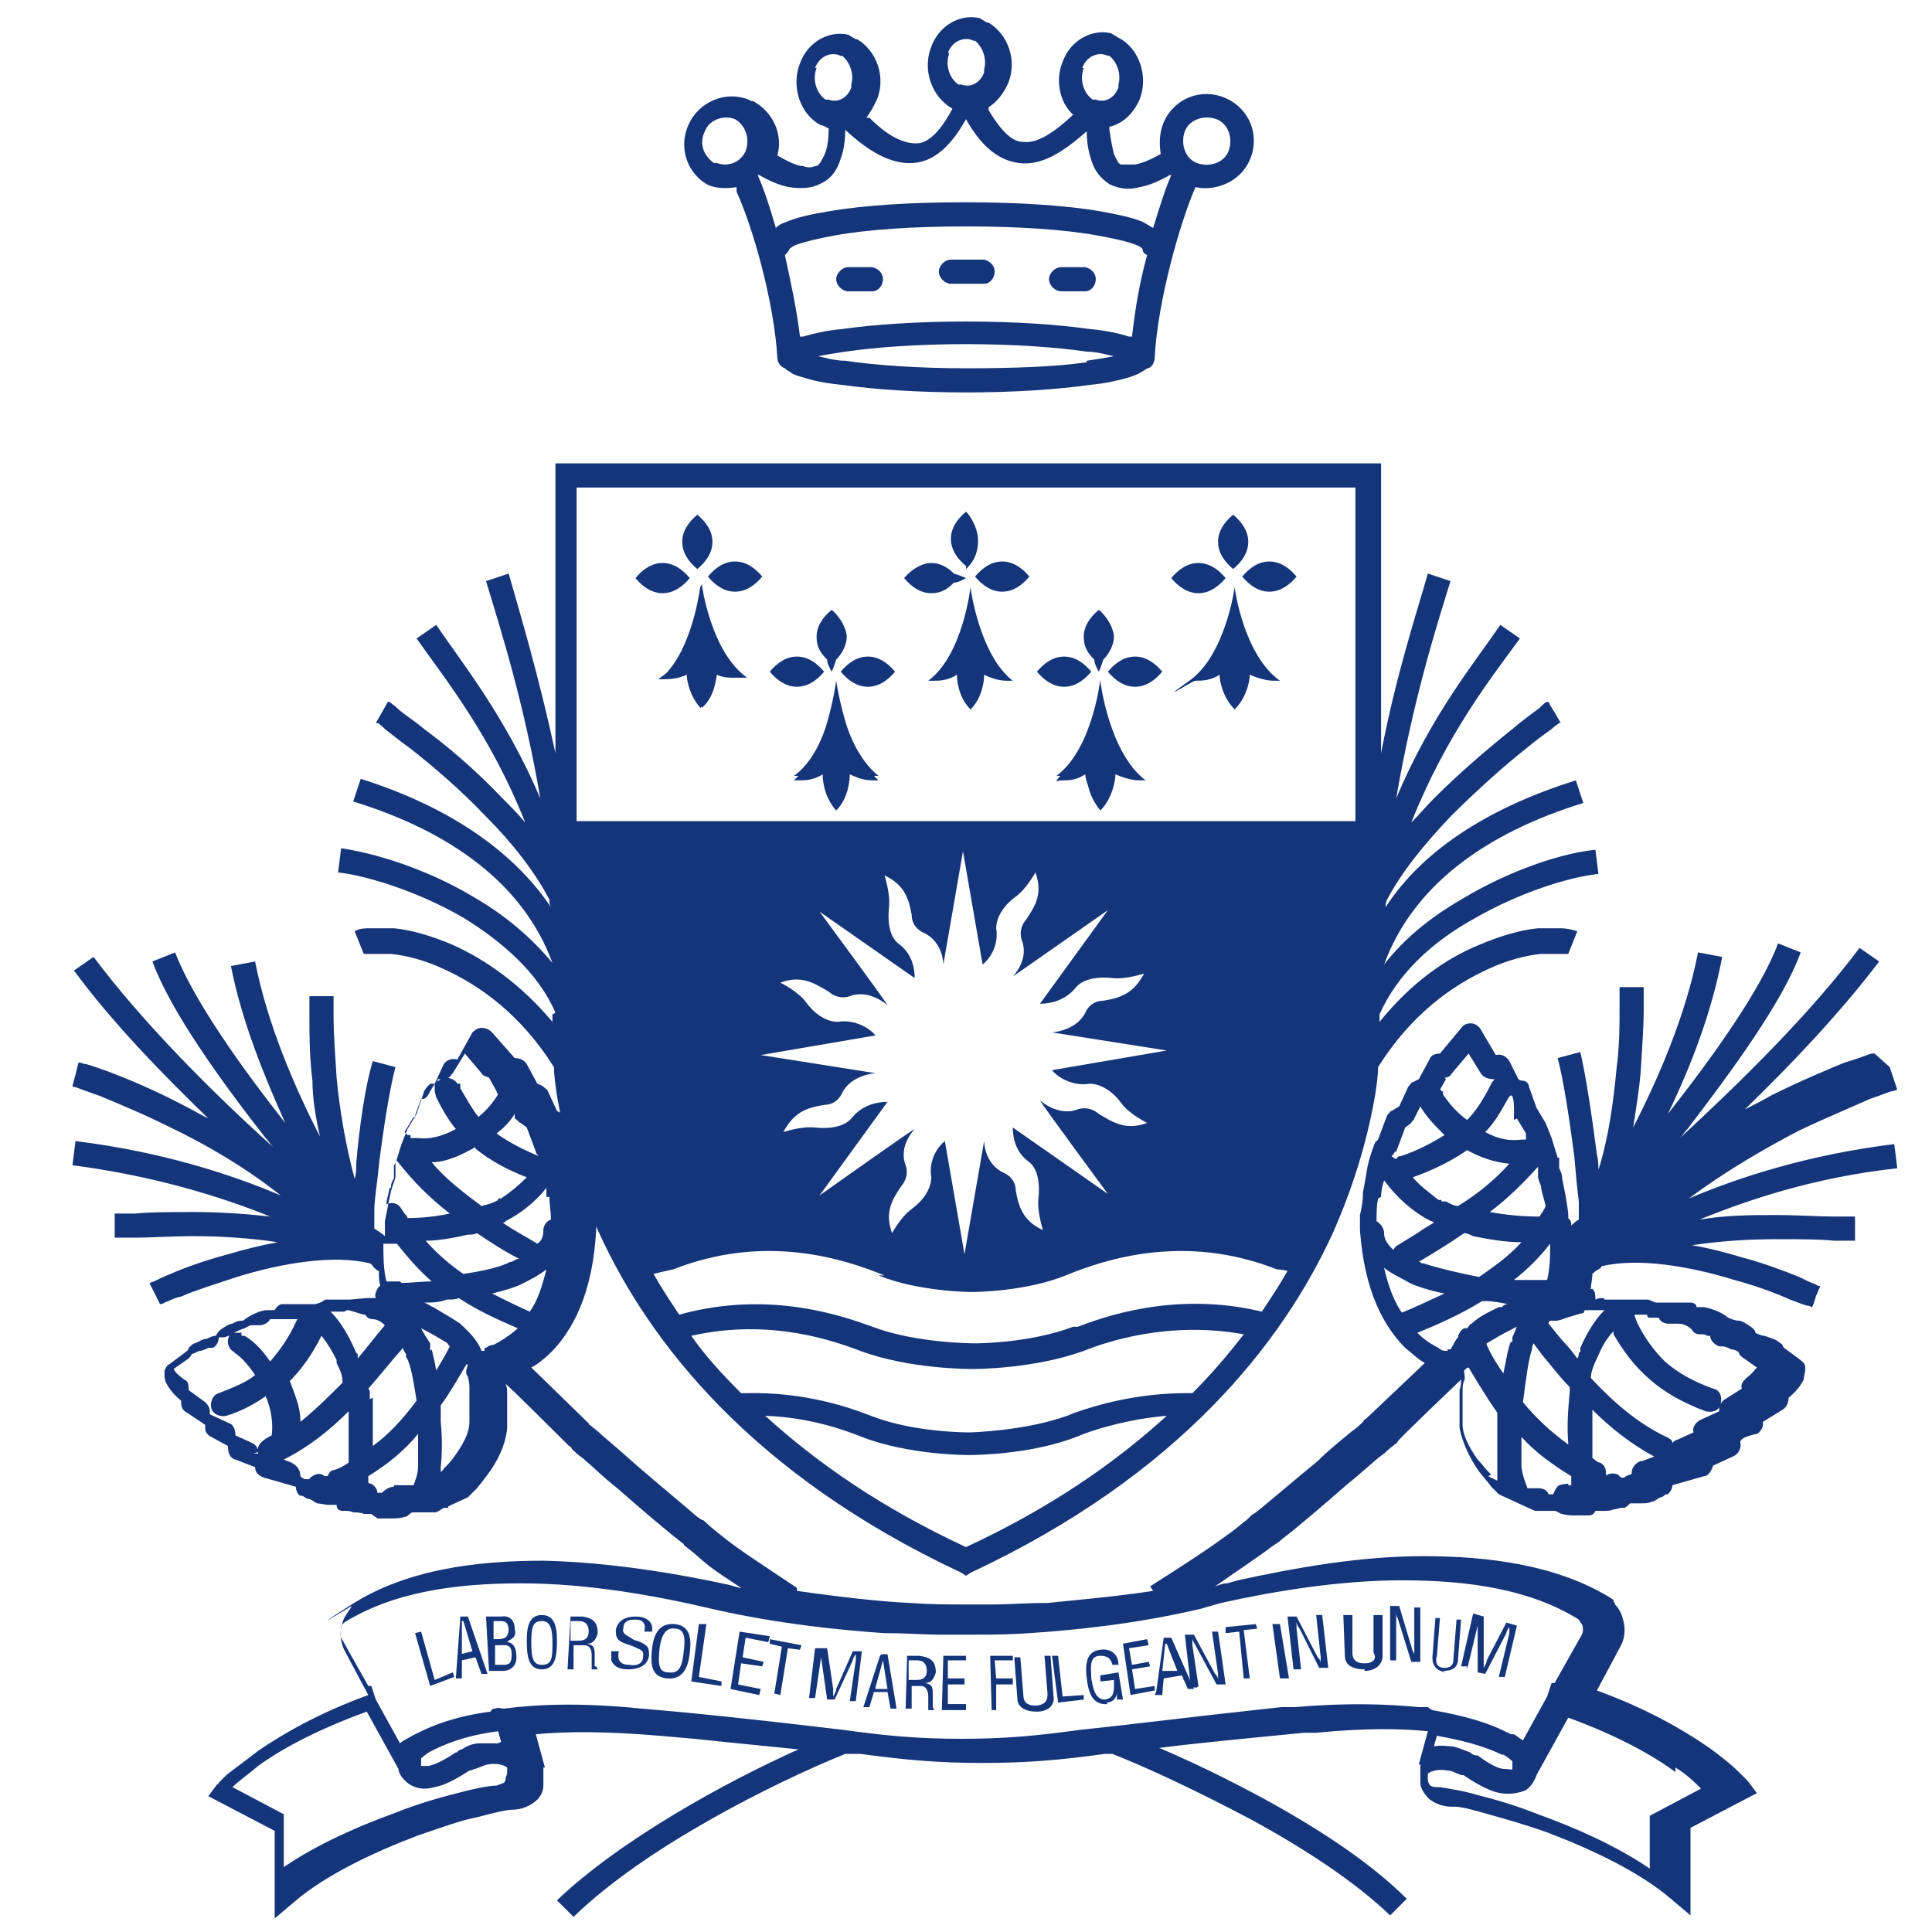
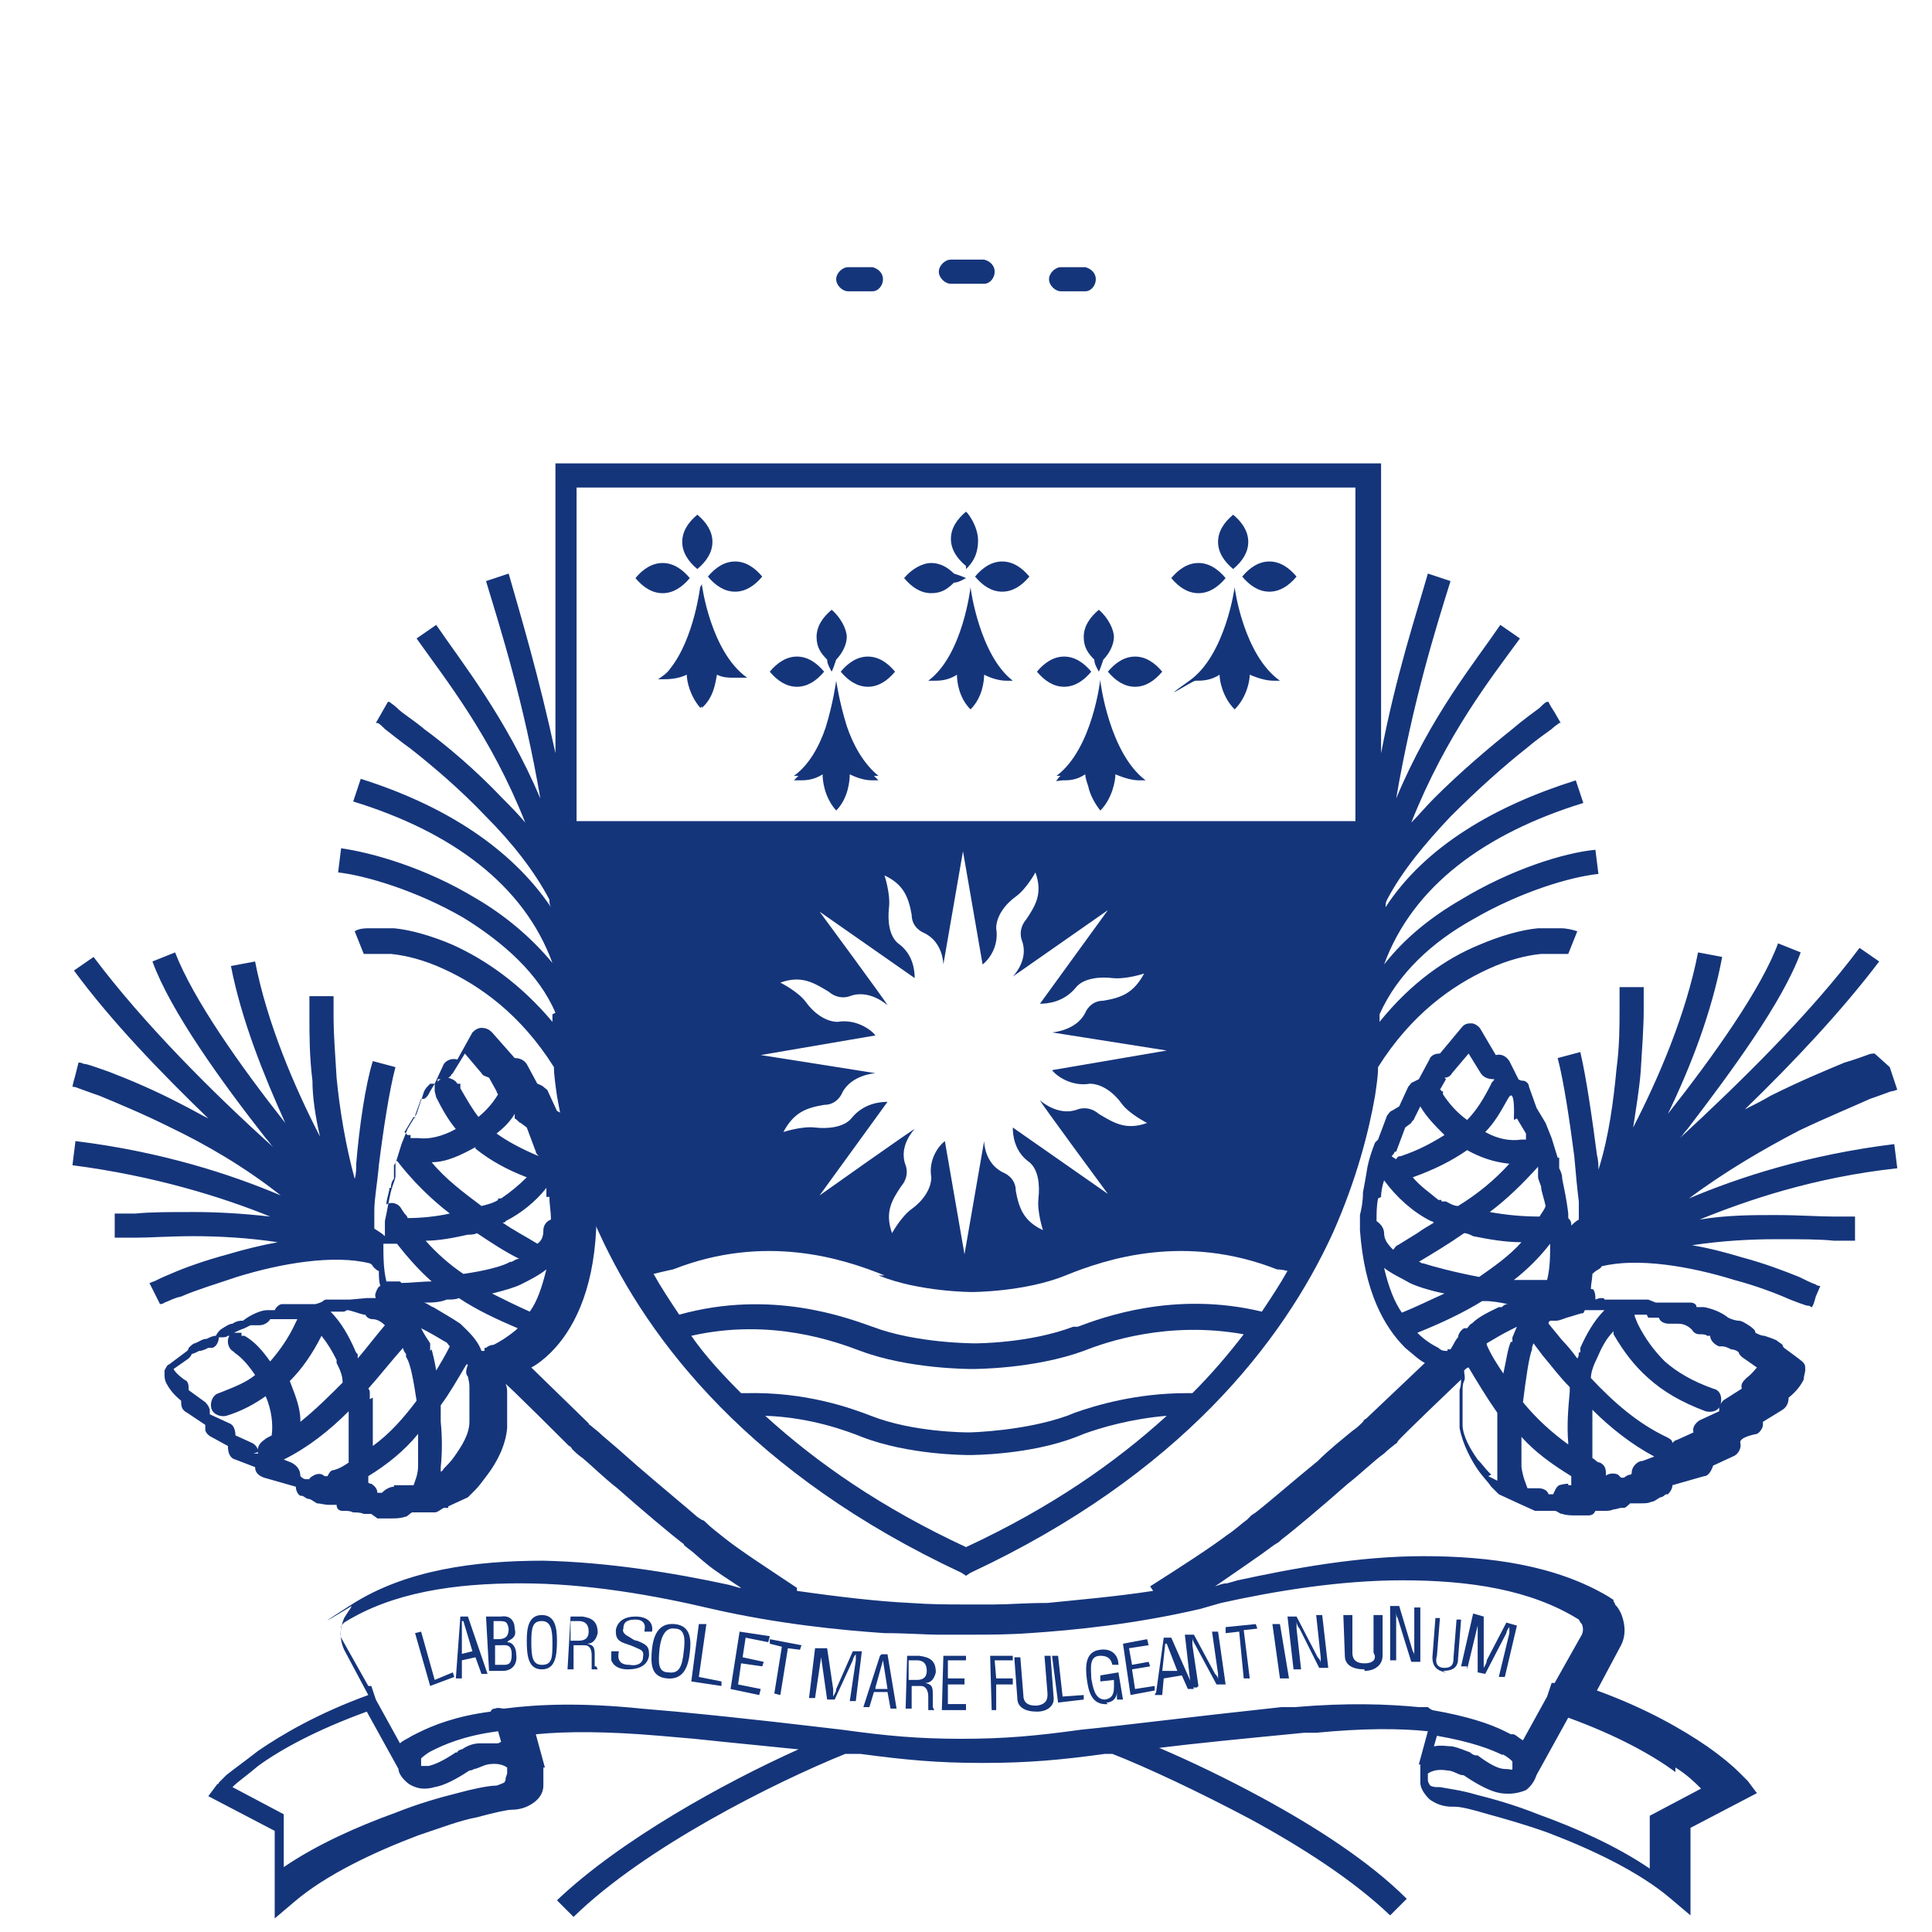
<svg xmlns="http://www.w3.org/2000/svg" version="1.1" width="128" height="128">
  <svg version="1.1" viewBox="0 0 128 128">
-     <path d="M46.8 12.2c.6.3 1.3.3 2 .2v.3c1.1 2.4 2.5 7.4 2.7 11 0 .3.2.6.5.7 0 0 .2.2.3.2.2.2.5.3.9.4.6.2 1.5.4 2.6.5 2.1.3 5 .5 8.2.5s6.1-.2 8.2-.5c1.1-.1 1.9-.3 2.6-.5.3-.1.6-.2.9-.4 0 0 .2-.1.3-.2.3 0 .5-.4.5-.7.2-3.8 1.7-9 2.7-11.3 1.4.3 3-.4 3.6-1.8.7-1.6 0-3.4-1.6-4.1-1.6-.7-3.4 0-4.1 1.6-.3.7-.3 1.4-.2 2.1-.7.4-1.2.6-1.7.7h-.9c-.2 0-.3-.3-.5-.7-.1-.4-.2-.9-.3-1.6v-.2c.9-.2 1.6-.9 2-1.8.6-1.5 0-3.4-1.4-4.1l-.5-.3c-1.3-.3-2.7.5-3.2 1.9-.5 1.2-.2 2.7.7 3.5-1.5 1.4-2.5 1.9-3.3 1.8-.7 0-1.4-.6-2.3-2.1v-.2c.5-.3 1-.9 1.3-1.6.6-1.5 0-3.2-1.3-4h-.1l-.5-.3c-1.3-.3-2.7.5-3.2 1.9-.6 1.5 0 3.3 1.4 4.1-.9 1.7-1.7 2.3-2.4 2.3s-1.7-.3-3.1-1.7h-.2c.3-.4.5-.8.7-1.2.6-1.5 0-3.2-1.3-4h-.1l-.5-.3c-1.3-.3-2.7.5-3.2 1.9-.6 1.5 0 3.4 1.4 4.1.2 0 .4.2.5.2 0 .8-.1 1.4-.3 1.8-.2.4-.3.6-.5.7-.2 0-.4.2-.9 0-.4 0-1-.3-1.7-.7.4-1.4-.3-2.9-1.6-3.6h-.1l-.2-.1c-1.5-.6-3.3.1-4 1.7-.7 1.6 0 3.4 1.6 4.1ZM72 24c-2 .3-4.9.4-8 .4s-6-.2-8-.5c-.7 0-1.3-.2-1.8-.3.5-.1 1.1-.2 1.8-.3 2-.3 4.9-.5 8-.5s6 .2 8 .5c.7 0 1.3.2 1.8.3-.5.1-1.1.2-1.8.3Zm2.8-1.7c-.6-.2-1.5-.4-2.6-.5-2.1-.3-5-.5-8.2-.5-3.2 0-6.1.2-8.2.5-1.1.1-1.9.3-2.6.5H53c-.2-1.7-.6-3.6-1-5.4.1-.1.3-.3.3-.4 0 0 .2-.2.5-.3.6-.2 1.4-.4 2.5-.6 2.2-.4 5.3-.6 8.7-.6s6.5.2 8.7.6c1.1.2 2 .4 2.5.6.3.1.4.2.5.3 0 .2.1.3.3.4-.5 1.8-.8 3.6-1 5.4h-.2Zm3.7-13.6c.3-.8 1.3-1.1 2.1-.8.8.3 1.1 1.3.8 2.1-.3.8-1.3 1.1-2.1.8-.8-.3-1.1-1.3-.8-2.1Zm-6.8-4.2c.3-.8 1.1-1.1 1.7-.8h.1c.5.4.8 1.2.6 1.9v.2c-.3.8-1 1-1.5.8h-.2c-.6-.4-.9-1.3-.6-2.1Zm-8.9-1c.3-.8 1.1-1.1 1.7-.8h.1c.5.4.8 1.2.6 1.9v.2c-.3.8-1 1-1.5.8h-.2c-.6-.4-.9-1.3-.6-2.1Zm-8.8 1c.3-.8 1.1-1.1 1.7-.8h.1c.5.4.8 1.2.6 1.9v.2c-.3.8-1 1-1.5.8h-.2c-.6-.4-.9-1.3-.6-2.1Zm.5 7.6c.6-.3 1-.9 1.2-1.6.2-.5.3-1.2.3-1.9 1.5 1.4 3 2.3 4.5 2.2 1.5-.1 2.6-1.3 3.5-2.9.9 1.6 2 2.7 3.5 2.9 1.5.2 2.9-.7 4.5-2.1 0 .7.1 1.3.3 1.9.2.7.6 1.2 1.2 1.6.6.3 1.3.4 2 .2.6-.1 1.3-.4 2-.8h.1c-.4.9-.8 2.2-1.2 3.5-.2-.1-.5-.3-.7-.4-.7-.3-1.7-.5-2.8-.7-2.3-.4-5.5-.6-9-.6s-6.7.2-9 .6c-1.2.2-2.1.4-2.8.7-.3.1-.5.2-.7.4-.4-1.4-.8-2.6-1.2-3.5h.1c.7.4 1.4.7 2 .8.7.1 1.4.1 2-.2Zm-7.8-3.4c.3-.8 1.3-1.1 2-.8.7.4 1 1.3.7 2.1-.3.7-1.1 1.1-1.9.8h-.2c-.7-.5-1-1.3-.6-2.1Z" fill="#15357b" />
    <path d="M71.9 17.7h-1.6c-.4 0-.8.4-.8.8s.4.8.8.8h1.6c.4 0 .7-.4.7-.8s-.3-.7-.7-.8ZM65.1 17.2H63c-.4 0-.8.4-.8.8s.4.8.8.8h2.2c.4 0 .7-.4.7-.8s-.3-.7-.7-.8ZM57.8 17.7h-1.6c-.4 0-.8.4-.8.8s.4.8.8.8h1.6c.4 0 .7-.4.7-.8s-.3-.7-.7-.8ZM46.4 38.9v.5-.6s-.4 3.5-2 5.5c-.2.3-.5.5-.8.7h.4c.2 0 .9 0 1.5-.3 0 .4.2 1.4.9 2.2l.1-.1v.1c.8-.7.9-1.7 1-2.2.4.2.8.2 1.1.2h.9c-2.4-1.7-3-6.1-3-6.2ZM42.1 38.3c.5.6 1.1 1 1.8 1s1.3-.4 1.8-1c-.5-.6-1.1-1-1.8-1s-1.3.4-1.8 1ZM46.9 38.2c.5.6 1.1 1 1.8 1s1.3-.4 1.8-1c-.5-.6-1.1-1-1.8-1s-1.3.4-1.8 1ZM46.2 37.7c.6-.5 1-1.1 1-1.8s-.4-1.3-1-1.8c-.6.5-1 1.1-1 1.8s.4 1.3 1 1.8ZM67.1 45.1c-2.2-1.7-2.8-6.1-2.8-6.2 0 0-.5 4.5-2.8 6.2h.4c.3 0 .9 0 1.5-.4 0 .4.1 1.5.9 2.3.8-.8.9-1.9.9-2.3.6.3 1.1.4 1.5.4h.4ZM59.9 38.3c.5.6 1.1 1 1.8 1s1.1-.3 1.5-.7c.3 0 .6-.2.8-.3-.2-.1-.5-.2-.8-.3-.4-.4-.9-.7-1.5-.7s-1.3.4-1.8 1ZM64.6 38.2c.5.6 1.1 1 1.8 1s1.3-.4 1.8-1c-.5-.6-1.1-1-1.8-1s-1.3.4-1.8 1ZM64 37.7l.1-.1c.5-.5.7-1.1.7-1.8 0-.6-.3-1.3-.7-1.8l-.1-.1c-.6.5-1 1.1-1 1.8s.4 1.3 1 1.8ZM84.8 45.1c-2.4-1.7-3-6.1-3-6.2 0 0-.6 4.5-3 6.2s.2 0 .4 0c.4 0 1 0 1.6-.4 0 .4.2 1.5 1 2.3.8-.8 1-1.9 1-2.3.7.3 1.2.4 1.6.4h.4ZM77.6 38.3c.5.6 1.1 1 1.8 1s1.3-.4 1.8-1c-.5-.6-1.1-1-1.8-1s-1.3.4-1.8 1ZM82.3 38.2c.5.6 1.1 1 1.8 1s1.3-.4 1.8-1c-.5-.6-1.1-1-1.8-1s-1.3.4-1.8 1ZM81.7 37.7c.6-.5 1-1.1 1-1.8s-.4-1.3-1-1.8c-.6.5-1 1.1-1 1.8s.4 1.3 1 1.8ZM56.1 48.1c-.5-1.6-.7-3-.7-3s-.2 1.5-.7 3.1c-.4 1.2-1.1 2.5-2.1 3.2h.3l-.3.3h.4c.3 0 .9 0 1.5-.4 0 .4.1 1.5.9 2.4.8-.8.9-2 .9-2.4.6.3 1.1.4 1.5.4h.4l-.3-.3h.3c-1-.8-1.7-2.1-2.1-3.3ZM51 44.5c.5.6 1.1 1 1.8 1s1.3-.4 1.8-1c-.5-.6-1.1-1-1.8-1s-1.3.4-1.8 1ZM55.7 44.5c.5.6 1.1 1 1.8 1s1.3-.4 1.8-1c-.5-.6-1.1-1-1.8-1s-1.3.4-1.8 1ZM54.8 43.7c0 .3.2.6.3.8.1-.2.2-.5.3-.8.4-.4.7-1 .7-1.5s-.4-1.3-1-1.8c-.6.5-1 1.1-1 1.8s.3 1.1.7 1.5ZM72.9 45.1v.5-.6s-.5 4.6-2.9 6.4h.3c-.1 0-.2.2-.3.3s.2 0 .4 0c.4 0 .9 0 1.5-.4 0 .2.1.5.2.8.1.5.4 1.1.8 1.6.8-.8 1-2 1-2.4.7.3 1.2.4 1.6.4h.4c-2.4-1.8-3-6.5-3-6.6ZM68.7 44.5c.5.6 1.1 1 1.8 1s1.3-.4 1.8-1c-.5-.6-1.1-1-1.8-1s-1.3.4-1.8 1ZM73.4 44.5c.5.6 1.1 1 1.8 1s1.3-.4 1.8-1c-.5-.6-1.1-1-1.8-1s-1.3.4-1.8 1ZM72.5 43.7c0 .3.2.6.3.8.1-.2.2-.5.3-.8.4-.4.7-1 .7-1.5s-.4-1.3-1-1.8c-.6.5-1 1.1-1 1.8s.3 1.1.7 1.5ZM60.7 64.9ZM124.2 69.8h-.1s-.2 0-.4.1c-.3.1-.8.3-1.5.5-1.2.5-2.9 1.2-4.9 2.2-.5.3-1.1.6-1.7.9 3.2-3.1 6.4-6.5 8.9-9.8l-1.3-.9c-3.3 4.4-7.9 8.9-11.9 12.6.2-.2.3-.4.5-.6 2.9-3.8 6.3-8.4 7.5-11.7l-1.5-.6c-1.1 3-4.3 7.5-7.3 11.3 1.5-3.1 2.9-6.7 3.6-10.4l-1.6-.3c-.8 4.1-2.6 8.3-4.3 11.6.2-1.3.4-2.5.5-3.7.1-1.6.2-3 .2-4.1v-1.5h-1.6v1.5c0 1 0 2.4-.2 3.9-.2 2.1-.5 4.5-1.2 6.7 0-.3 0-.6-.1-1-.3-2.3-.7-5.1-1.1-6.8l-1.5.4c.4 1.5.8 4.2 1.1 6.5.1 1.2.2 2.2.3 3v1.2c-.2.1-.4.3-.5.4 0-.2 0-.3-.2-.5v-.3c-.1-.9-.3-1.8-.4-2.3 0-.3-.1-.5-.2-.7v-.7h-.1l-.4-1.3-.4-1-.6-1-.5-1.4c0-.2-.2-.4-.4-.4s-.3-.1-.3-.1l-.6-1.2c-.2-.3-.5-.5-.9-.4l-1-1.7c-.1-.2-.4-.4-.6-.4-.2 0-.4 0-.6.2l-1.5 1.8c-.3 0-.6.1-.7.4l-.7 1.3-.4.2c-.1 0-.2.2-.3.3l-.6 1.3-.5.3c-.1 0-.2.2-.3.3l-.6 1.6-.2.2c-.2.5-.4 1.1-.5 1.6-.1.6-.2 1.2-.3 1.7 0 .6-.1 1.1-.2 1.5v1c.3 4.1 1.6 6.4 3 7.8.5.4.9.8 1.3 1L90.5 94s-.1 0-.2.2c-.2.2-.4.4-.7.6-.6.5-1.5 1.2-2.3 2-1.6 1.3-3.2 2.7-4.1 3.4l-.3.2-.3.3c-.3.2-.7.6-1.3 1-1.2.9-2.9 2-5.1 3.4l.2.3c-2.6.4-5.1.6-7 .8-1.5 0-2.6.1-3.5.1h-2.2c-.8 0-2 0-3.4-.1-2.1-.1-4.7-.4-7.5-.8v-.2c-2.1-1.4-3.8-2.5-4.8-3.3-.5-.4-.9-.7-1.2-1-.1-.1-.2-.2-.3-.2l-.3-.2c-.8-.7-2.5-2.1-4-3.4-.9-.8-1.7-1.5-2.3-2-.3-.3-.6-.5-.7-.6s-.2-.1-.2-.2l-3.8-3.7c.4-.2.9-.6 1.3-1 1.4-1.4 2.8-3.9 3-8.2v-.6c0-.4 0-.9-.2-1.5 0-.6-.2-1.2-.3-1.7-.1-.5-.3-1.1-.5-1.5 0 0-.1-.2-.2-.2l-.6-1.6c0-.1-.2-.3-.3-.4s-.5-.3-.5-.3l-.6-1.3c0-.1-.2-.2-.3-.3s-.4-.2-.4-.2l-.7-1.3c-.2-.3-.5-.4-.8-.4l-1.5-1.7c-.2-.2-.4-.3-.7-.3-.2 0-.4.1-.6.3l-1 1.8c-.3-.1-.7 0-.9.3l-.6 1.3h-.3c-.2.2-.3.3-.4.5l-.5 1.5-.6 1-.4 1-.4 1.3v.8c0 .2-.1.4-.2.7-.2.6-.3 1.4-.5 2.3v1c-.2-.2-.4-.3-.7-.5v-1.2c0-.8.2-1.8.3-3 .3-2.4.7-5 1.1-6.5l-1.5-.4c-.5 1.6-.9 4.4-1.1 6.8 0 .3 0 .7-.1 1-.6-2.2-1-4.6-1.2-6.7-.1-1.6-.2-3-.2-3.9V66h-1.6v1.5c0 1 0 2.5.2 4.1 0 1.1.2 2.4.5 3.7-1.7-3.3-3.5-7.5-4.3-11.6l-1.6.3c.7 3.6 2.2 7.3 3.6 10.4-3-3.8-6.1-8.2-7.3-11.3l-1.5.6c1.2 3.3 4.6 8 7.5 11.7.2.2.3.4.5.6-4-3.6-8.6-8.2-11.9-12.6l-1.3.9c2.5 3.4 5.8 6.8 8.9 9.8-.6-.3-1.1-.6-1.7-.9-1.9-1-3.6-1.7-4.9-2.2-.6-.2-1.1-.4-1.5-.5-.2 0-.3-.1-.4-.1h-.1l-.2.8c-.2.7-.2.8-.2.8s.2 0 .4.1c.3.1.8.3 1.4.5 1.2.5 2.9 1.2 4.7 2.1 2.3 1.1 4.9 2.6 7.3 4.5-3.3-1.4-7.9-2.9-13.6-3.6l-.2 1.6c5.4.7 9.9 2.1 13.1 3.4-1.8-.2-3.5-.3-5-.3-1.6 0-3 0-3.9.1H7.6V82H9c.9 0 2.3-.1 3.8-.1 1.7 0 3.6.1 5.6.4-1.1.2-2.3.5-3.3.8-1.5.4-2.9.9-3.8 1.3-.5.2-.9.4-1.1.5-.1 0-.2.1-.3.1l.7 1.4s.2 0 .3-.1c.3-.1.6-.3 1.1-.4.9-.4 2.2-.8 3.7-1.3 2.9-.9 6.4-1.5 8.8-.9 0 0 .2.1.2.2.2.2.3.3.4.3 0 .3 0 .7.1 1 0 0-.1 0-.2.2s-.2.4-.1.6H24.3l-1.1.1h-1.6s-.1 0-.2.1-.5.2-.5.2h-2.2c-.2 0-.4.2-.5.4h-.5c-.4 0-1.1.3-1.6.7-.2 0-.4 0-.7.2-.2 0-.5.2-.8.4-.1.1-.2.2-.3.4-.2 0-.4.1-.6.2-.3 0-.5.2-.8.3-.1 0-.3.2-.4.3 0 0 0 .1-.1.2l-1.2.9c-.1 0-.2.2-.3.4h.2-.2v.2c0 .2 0 .4.1.6.2.4.5.8 1 1.2 0 .3 0 .6.4.8l1.2.8V94.7c0 .2.2.4.4.5l1.1.6c0 .4.1.8.5.9l1.3.5c0 .4.3.6.6.7l2.1.6c0 .2.1.5.3.6h.1c.1 0 .3.2.4.2.2 0 .4.2.6.3.2 0 .5.1.8.1h.5c0 .3.2.4.4.4l.3-.7-.3.7h.2c.1 0 .3 0 .5.1.2 0 .5 0 .7.1h.5c.1.1.3.2.4.3v-.2.2H25.9c.3 0 .6 0 .9-.1.2 0 .3-.2.5-.3h1.5c.2 0 .4-.2.6-.3h.3v-.1l1.3-.6.2-.2-.6-.6.6.6.3-.3c.2-.2.5-.6.8-1 .6-.8 1.2-1.9 1.3-3.1v-2.3c0-.2 0-.4-.1-.6s4.2 4.1 4.2 4.1.1 0 .2.2c.2.2.4.4.7.6.6.5 1.4 1.3 2.3 2 1.7 1.5 3.6 3.1 4.4 3.7 0 .1.2.2.3.3.3.2.7.6 1.2 1 .6.5 1.4 1 2.3 1.6H49l-.7-.2c-3.7-.8-8-1.5-12.3-1.6-4.5 0-9.1.6-12.7 2.9s0 .1 0 .1l.4.4-.4-.4-.1.2c-.1.1-.2.3-.4.6-.2.5-.4 1.2 0 2.1l1.6 3c-3.3 1.2-5.7 2.6-7.3 3.7-.9.7-1.6 1.2-2.1 1.6l-.5.5s0 .1-.1.1 0 0 .6.5l-.6-.5-.6.8 4.4 2.3v5.8l1.3-1.1c2.1-1.8 5.3-3.3 8.2-4.4 1.5-.5 2.8-1 3.9-1.2 1.1-.3 2-.5 2.3-.5.6 0 1.1-.2 1.5-.5.4-.3.6-.7.6-1.1v-1.2h.1l-.6-2.2c2-.2 4.7-.2 8.2.1l2.3.2c2.8.3 5 .5 6.9.7-4.9 2.2-11.8 6-16 10L38 127c4.7-4.6 13.3-8.9 18-10.8h1c3 .4 5.1.6 8.1.6s5.2-.2 8.1-.6h.5c2.3.9 5.7 2.5 9.1 4.3 3.5 1.9 6.9 4.1 9.3 6.4l1.1-1.1c-2.5-2.5-6.1-4.8-9.6-6.7-2.4-1.3-4.7-2.4-6.8-3.3 2.4-.3 5.5-.6 9.6-1h.8c3.1-.3 5.5-.3 7.4-.1l-.6 2.2h.1v1.2c0 .4.3.8.6 1.1.4.3.9.5 1.5.5h.2c.4 0 1.2.2 2.2.5 1.1.3 2.5.7 3.9 1.2 2.9 1.1 6.1 2.6 8.2 4.4l1.3 1.1v-5.8l4.4-2.3-.6-.8-.6.5.6-.5-.1-.1-.5-.5c-.4-.4-1.1-1-2.1-1.7-1.6-1.1-4-2.5-7.3-3.7l1.6-3c.4-.8.2-1.6 0-2.1-.1-.2-.2-.4-.4-.6 0 0 0-.1-.1-.2s0 0-.6.6l.6-.6v-.1l-.3-.2c-3.5-2.1-7.9-2.7-12.3-2.7-4.3 0-8.6.8-12.3 1.6l-.7.2c-.3 0-.5.1-.8.2 1-.7 1.9-1.3 2.6-1.8.6-.4 1.1-.8 1.4-1 .2-.1.3-.2.4-.3.8-.6 2.7-2.2 4.4-3.7.9-.7 1.7-1.5 2.4-2 .3-.3.6-.5.7-.6 0 0 .2-.1.2-.2s4.2-4.1 4.2-4.1c0 .2 0 .4-.1.7v2.5c.2 1.1.8 2.2 1.3 2.9.3.4.6.7.8 1l.3.3.6-.6-.6.6.2.2 1.3.6 1.1.5h1.3c.2 0 .3.2.5.2.3.1.6.1.9.1H105.3l-.1-.4v.4c.3 0 .4-.1.5-.3h.5c.3 0 .5 0 .7-.1.2 0 .4-.1.5-.1h.2c.1 0 .3-.2.4-.3h.7c.3 0 .5 0 .7-.1.2 0 .4-.2.6-.3.2 0 .3-.2.4-.2h.1c.2-.2.3-.4.3-.6l2.1-.6c.3 0 .5-.4.6-.7l1.3-.6c.3-.1.6-.5.5-.9s1.1-.6 1.1-.6c.2-.1.4-.4.4-.6v-.2l1.3-.8c.3-.2.4-.5.4-.8.5-.4.8-.8 1-1.2 0-.2.1-.5.1-.6v-.2h-.2.2c0-.2-.1-.3-.2-.4s-1.2-.9-1.2-.9-.1-.1-.1-.2c-.1-.1-.3-.2-.4-.3-.2-.1-.5-.2-.8-.3-.2 0-.4-.1-.6-.2 0-.2-.2-.3-.3-.4-.3-.2-.6-.4-.8-.4-.2 0-.5-.1-.7-.2-.5-.4-1.1-.6-1.6-.7h-.5c0-.2-.2-.3-.4-.3h-2.3l-.5-.2H106.3c0-.1-.1-.1-.2-.1 0 0-.2 0-.4.1 0-.2 0-.4-.1-.6 0 0 0-.1-.2-.1 0-.3.1-.7.1-1 0 0 .2-.2.4-.3 0 0 .2-.1.2-.2 2.4-.6 5.9 0 8.8.9 1.5.4 2.8.9 3.7 1.3.5.2.8.3 1.1.4.1 0 .2 0 .3.1s.3-.7.3-.7l.3-.7s-.2 0-.3-.1c-.3-.1-.7-.3-1.1-.5-1-.4-2.3-.9-3.8-1.3-1-.3-2.1-.6-3.3-.8 2-.3 3.9-.4 5.6-.4 1.6 0 2.9 0 3.8.1H122.9v-1.6H121.5c-1 0-2.3-.1-3.9-.1-1.5 0-3.2 0-5 .3 3.2-1.3 7.6-2.8 13.1-3.4l-.2-1.6c-5.7.7-10.3 2.2-13.6 3.6 2.4-1.8 5-3.3 7.3-4.5 1.9-.9 3.6-1.6 4.7-2.1.6-.2 1.1-.4 1.4-.5.2 0 .3-.1.4-.1l-.5-1.5ZM19.9 94.1c0-.9-.4-1.8-.7-2.6.8-.8 1.5-1.8 2.1-3 .4.5.7 1 1 1.6v.2c.2.4.4.8.4 1.3-.9.9-1.8 1.8-2.8 2.6Zm4.6-1.4v-.4c0-.1 0-.2-.1-.3.8-.9 1.5-1.8 2.3-2.7 0 .1.1.3.2.4v.2c.3.4.5 1.6.7 2.9-.9 1.2-1.8 2.2-2.9 3v-3.2Zm1.4-14c0-.3.1-.5.2-.6v-.9l.2-.3c1 1.3 2.2 2.5 3.5 3.5-.9.2-1.9.3-2.8.3 0-.1-.1-.2-.2-.3l-.2-.3c-.2-.4-.7-.5-1-.3 0-.4.2-.8.2-1.1Zm5.6-2.6c1 .8 2.1 1.4 3.4 1.9-.5.5-1.1 1-1.7 1.4H33v.1c-.3.2-.7.3-1.1.4-1.2-.9-2.4-1.8-3.3-2.9 1 0 2-.5 2.9-1Zm4.9 3.2c0 .5.1 1 .1 1.4v.1c-.3.1-.5.4-.5.7 0 .4-.1.7-.4.9-.8-.5-1.6-.9-2.3-1.4 0 0 .2 0 .2-.1 1-.5 2-1.3 2.7-2.2v.6Zm-.5-2.5Zm-7.4 12.7V89c-.2-.3-.4-.6-.6-1 .6.3 1.1.6 1.6.9.1 0 .2.2.3.3-.3.6-.6 1.1-.9 1.6-.1-.6-.2-1-.3-1.4Zm-2-4.6h-.9c-.2-.8-.2-1.7-.2-2.5h.9c.7.9 1.5 1.8 2.3 2.5-.7 0-1.4.1-2 .1Zm1.7-2.7c.9 0 1.9-.2 2.8-.4.2 0 .4 0 .6-.1.9.6 1.8 1.2 2.8 1.7-.2 0-.3.1-.5.2h-.1c-.5.3-1.7.6-3.1.8-.9-.6-1.8-1.4-2.5-2.2Zm6.3 2.9c.6-.3 1.2-.6 1.7-1-.3 1.2-.6 2.1-1.1 2.8-.9-.4-1.7-.8-2.5-1.2.8-.2 1.5-.4 1.9-.6Zm.4-10.4.6 1.6c0 .1.1.2.2.3-1.2-.5-2.1-1-2.8-1.5.5-.4.9-.8 1.2-1.3v.3c.2.1.3.3.4.3l.4.3ZM30 71.1l.8-1.3 1.1 1.3c.1.2.3.2.5.3l.5.9s0 .1.1.2c-.3.5-.7 1-1.3 1.5-.4-.5-.8-1.2-1.2-1.9v-.3h-.2c-.1-.2-.3-.3-.6-.4 0 0 .2-.1.2-.2Zm-.8.4s-.2.1-.2.2v-.2h.2Zm-1.7 2.6v-.2l.4-1.1h.2c.2-.1.3-.3.4-.5l.3-.5v.5l.1.4c.4.8.8 1.5 1.3 2.1-.9.5-1.8.7-2.5.6h-.5v-.2H27l-.2-.2.6-1ZM23 86.8c.2 0 .7.2 1.1.3h.1c.1.2.3.3.5.3.3 0 .6.2.8.4-.6.7-1.2 1.5-1.8 2.2v-.3c-.1 0-.2-.3-.2-.3-.4-.9-.9-1.8-1.6-2.5h.9Zm-6.4 1h.6c.3 0 .6-.2.7-.4H19.7l-.1.2c-.5 1.1-1.1 1.9-1.7 2.6-.5-.7-1-1.3-1.7-1.7H16v-.2h-.5c.2-.1.4-.2.7-.3Zm-4 1.6Zm4.5 6.8c0-.3-.2-.5-.4-.6s-1.1-.5-1.1-.5c0-.3-.1-.7-.4-.8l-1.3-.6v-.2c0-.2-.1-.4-.3-.6l-1.1-.8c0-.3 0-.6-.3-.7-.4-.3-.6-.5-.7-.7l1-.7s.2-.2.2-.3c.1 0 .3-.1.5-.2.2 0 .4-.1.6-.2h.2c.3 0 .5-.4.5-.7h.2c.1 0 .3 0 .4-.1h.1c-.2.3-.1.8.2 1s.1.1.1.1c.5.3 1 .9 1.4 1.5-.6.5-1.4.8-2.4 1.2-.4.1-.6.6-.5 1 .1.4.6.6 1 .5 1-.3 1.9-.8 2.6-1.3.4.9.5 1.9.4 2.6-.2.1-.4.2-.5.3-.3.2-.5.5-.4.9h-.3Zm3.2 2.2Zm.4-.6s-.2.1-.2.2h-.2c-.1 0-.2 0-.4-.2 0-.4-.2-.7-.6-.9l-.5-.2c1.6-.8 3-1.9 4.3-3.2v3.4c-.3.2-.6.4-1 .5-.2 0-.3.2-.4.4h-.2c-.2-.2-.5-.2-.8 0Zm5.4.7c-.3 0-.6.2-.8.4H25c0-.2-.1-.4-.4-.6 0 0-.2 0-.2-.1v-.4c1.3-.8 2.4-1.7 3.3-2.8v2.1c0 .6-.2 1-.3 1.3h-1.3Zm5-4.3c0 .8-.5 1.6-1 2.3-.2.3-.5.6-.7.8 0 0-.1.2-.2.2v-.3c.1-.9.1-2 0-3v-1.1c.6-.8 1.1-1.7 1.7-2.7h.1c-.1.3-.2.6 0 .8 0 .1.1.3.1.7V94.1Zm1-4.7h-.2c-.3-.8-.9-1.3-1.4-1.8-.6-.4-1.3-.8-1.8-1.1-.1 0-.3-.2-.6-.3.5 0 1 0 1.5-.2.3 0 .6 0 .8-.1 1.2.8 2.5 1.4 3.9 2l-.1.1c-.6.5-1.1.8-1.5 1-.2 0-.4.1-.5.2h-.1Zm1.4 28.3c0 .1 0 .2-.1.3 0 0-.2.1-.5.2-.5 0-1.5.2-2.6.5-1.2.3-2.6.7-4.1 1.3-2.5.9-5.2 2.1-7.4 3.6v-3.5l-3.4-1.8c.4-.4 1-.8 1.7-1.4 1.5-1.1 3.9-2.4 7.2-3.6l2.1 3.8c0 .3.3.7.7 1 .5.3 1 .4 1.7.2.6-.1 1.4-.5 2.3-1.1 0 0 .2 0 .3-.1.2 0 .5-.2.9-.3.6-.1 1 0 1.3.2v.4Zm-.5-2.3h-1.2c-.5 0-.9.2-1.2.4-.1 0-.3.1-.3.2h-.1v.1-.1c-.9.6-1.4.8-1.8.9h-.5v-.5s.3-.3.7-.5c.8-.4 2.1-1 4.4-1.3l.2.7Zm66.5.7c.4.2.6.4.7.5v.5c0 .1-.1 0-.5 0s-1-.3-1.8-.9l-.2.4.2-.4h-.1s-.2 0-.4-.2c-.3-.1-.7-.3-1.2-.4-.3 0-.7-.1-1.2 0l.2-.7c2.3.4 3.6.9 4.4 1.3Zm11.5.9c.8.5 1.3 1 1.7 1.4l-3.4 1.8v3.5c-2.2-1.5-4.9-2.7-7.4-3.6-1.5-.6-2.9-1-4.1-1.3-1-.3-1.9-.4-2.4-.5h-.2c-.3 0-.5-.1-.5-.2 0 0-.1-.1-.1-.3v-.4c.3-.2.7-.3 1.3-.2.3 0 .6.2.9.3.1 0 .2 0 .3.1.9.6 1.7 1 2.3 1.1.7.1 1.2 0 1.7-.2.4-.3.6-.7.7-1l2.1-3.8c3.3 1.2 5.6 2.5 7.1 3.6Zm-30.8-10.7.7-.2c3.6-.8 7.9-1.5 12-1.5 4.4 0 8.5.6 11.7 2.6 0 0 .1.2.2.3.1.2.1.5 0 .7l-1.8 3.2h-.2l-.3.9-1.6 2.9c-.2-.1-.4-.3-.6-.4h-.2l-.4-.2c-1-.5-2.5-1-4.8-1.4 0 0-.2-.1-.3-.2H94c-2.1-.2-4.7-.3-8.2 0h-.9c-6.5.7-10.3 1.2-13.3 1.5-2.9.4-5 .6-7.9.6s-5-.2-7.9-.6c-2.6-.3-5.8-.7-11-1.2l-2.3-.2c-3.9-.4-6.8-.3-9.1 0-.2 0-.4-.1-.6 0-.1 0-.2 0-.3.2-2.3.3-3.8.9-4.8 1.4l-.4.2c-.3.2-.6.3-.8.5l-1.6-2.9-.3-.9h-.2l-1.8-3.2c-.1-.2 0-.5 0-.7 0-.1.1-.2.2-.3 3.2-2 7.3-2.6 11.7-2.6 4.4 0 8.9.8 12.7 1.7 4.4 1 8.5 1.4 11.4 1.6 1.5 0 2.7.1 3.5.1h2.6c.8 0 2.1 0 3.5-.1 3-.2 7-.6 11.3-1.6Zm23.7-10.7c-1.1-.8-2.1-1.7-3-2.8.2-1.6.4-3 .6-3.5 0-.1 0-.2.1-.4l.6.8c.6.7 1.1 1.4 1.8 2.1v.3c-.1 1.1-.2 2.2-.1 3.4Zm-3.8-7.6.4-.2c-.1.2-.2.5-.3.7v.3h-.1c-.2.4-.3 1.2-.5 2.1-.4-.6-.8-1.2-1.1-1.9V89c.5-.3 1-.6 1.6-.9ZM92.9 87c-.5-.7-.9-1.7-1.2-3 .5.4 1.2.7 1.7 1 .4.2 1.3.5 2.3.7-.9.4-1.9.9-2.9 1.3Zm-1.4-7.7c0-.4.1-.8.2-1.1.8 1.1 1.9 2.1 3.1 2.7 0 0 .1 0 .2.1-.3.2-.7.4-1.1.7l-1.3.8c-.1 0-.2.2-.3.3-.4-.4-.6-.7-.6-1.1 0-.3-.2-.6-.5-.8v-.1c0-.4 0-.9.1-1.4Zm5.7-3.1c.9.5 1.8.8 2.8.9-1 1.1-2.1 2-3.4 2.8-.3 0-.6-.2-.8-.3h-.3v-.1h-.2c-.6-.5-1.2-.9-1.7-1.5 1.4-.5 2.6-1.1 3.6-1.8Zm4.7 1.5V78c0 .1.1.3.2.6 0 .3.2.8.3 1.3-.1.3-.3.5-.4.7-1.1 0-2.2-.1-3.3-.3 1.2-.9 2.2-1.9 3.2-3v.3Zm-7.6 6h-.1s-.1-.1-.2-.1c1-.6 2-1.2 3-1.9.2 0 .4.1.6.2 1 .2 2.1.4 3.2.4-.8.9-1.8 1.6-2.8 2.3-1.6-.3-3.1-.7-3.7-.9Zm8.4-1.3c0 .8 0 1.6-.2 2.4h-2.2c.9-.7 1.7-1.5 2.4-2.4Zm-2.2-8.3.6 1v.4h.1-.4c-.7.1-1.5 0-2.4-.5.6-.6 1-1.3 1.5-2.2s.4 1.2.4 1.2v.2Zm-4.8-2.7c.2 0 .4-.1.5-.3l1.1-1.3.8 1.3c.2.3.5.4.9.4 0 .1-.2.2-.2.3-.5 1-1 1.8-1.6 2.4-.7-.5-1.2-1.1-1.6-1.7v-.2h-.1s0-.1-.1-.1l.4-.7Zm-3.2 4.9.6-1.6.4-.3c0-.1.2-.2.2-.3l.4-.8c.4.7 1 1.3 1.6 1.9-.8.5-1.7 1-2.9 1.4-.1 0-.2 0-.3.2 0 0-.2-.1-.3-.2 0 0 .2-.2.2-.3Zm3.4 13.2h-.1c-.1 0-.3 0-.5-.2-.4-.2-.9-.5-1.4-1 1.5-.6 3-1.3 4.3-2.1h.2c.5 0 1 .1 1.5.2-.2 0-.3.1-.4.2h-.2c-.6.3-1.3.6-1.8 1.1-.1 0-.2.2-.3.3H97c-.2.1-.4.4-.4.6-.2.2-.3.5-.5.8h-.2Zm2.9 8.2-.2-.2c-.2-.2-.4-.5-.7-.8-.5-.7-1-1.6-1-2.3v-2.2c0-.3 0-.5.1-.7.1-.2 0-.5 0-.7.1-.1.2-.2.3-.2.6 1 1.2 2 1.9 3v4.5l-.6-.3Zm5.1.6s-.3 0-.6.1c-.2.1-.3.4-.4.6h-.3c-.1-.3-.4-.4-.7-.4h-.7c-.1-.3-.3-.7-.4-1.4v-2c.9 1 2 1.8 3.3 2.6V98.4h-.2Zm3.8 0Zm1-1.5c-.3.1-.6.4-.6.8 0 0 0 .1-.1.1s-.3.1-.4.2h-.2l-.2-.2c-.2-.1-.5-.1-.7 0s-.1.1-.1.1c0-.4 0-.7-.4-.9-.2 0-.3-.2-.5-.3v-3.2c1.2 1.2 2.6 2.3 4.1 3.1l-.8.3Zm.5-9.5h.7c.1.3.4.4.7.4h.6c.4 0 .7.2.9.4.1.2.3.3.5.3h.1c.1 0 .3 0 .4.1h.2c0 .3.3.6.6.7h.2c.2 0 .4.1.6.2.2 0 .4.1.5.2 0 .1.1.2.2.3l1 .7c-.1.1-.3.4-.7.7-.2.2-.4.4-.3.7l-1.1.7c-.2.1-.3.3-.4.5v.3l-1.3.6c-.3.2-.5.5-.4.8l-1.1.5c-.1 0-.2.1-.3.2 0-.2-.2-.3-.4-.4-1.9-.9-3.5-2.3-5-3.9 0-.4.2-.9.4-1.3.3-.7.6-1.3 1.1-1.8v.2c.7 1.2 1.4 2.1 2.3 2.9 1 .9 2.2 1.6 3.8 2.2.4.1.9 0 1-.5.1-.4 0-.9-.5-1-1.4-.5-2.4-1.1-3.2-1.8-.7-.7-1.3-1.5-1.8-2.5l-.2-.5v-.1h.8Zm-4.2-.5h1.3c-.7.7-1.2 1.6-1.6 2.5v.3h-.1c0 .1 0 .3-.1.4-.3-.4-.6-.8-1-1.2l-.9-1.1v-.1l.1-.1h.4c.2 0 .4-.1.7-.2.4-.1.9-.3 1.1-.3ZM100.2 116.9z" fill="#15357b" />
    <path d="M36.6 67.2v.5c-2.1-2.5-4.4-4.1-6.6-5.1-1.4-.6-2.8-1-3.9-1.1h-1.5c-.4 0-.8 0-1.1.2l.6 1.5H25.9c1 .1 2.2.4 3.5 1 2.4 1.1 5.1 3 7.3 6.5 0 .5.1 1.2.2 1.9.4 2.3 1.1 5.5 2.8 9.1 3.3 7.2 10.1 16 24 22.5l.3.2.3-.2c13.9-6.5 20.7-15.3 24-22.5 1.6-3.6 2.4-6.8 2.8-9.1.1-.7.2-1.3.2-1.9 2.2-3.5 4.9-5.4 7.3-6.5 1.3-.6 2.5-.9 3.5-1H103.9l.6-1.5c-.3-.1-.7-.2-1.1-.2h-1.5c-1.1.1-2.5.5-3.9 1.1-2.2.9-4.5 2.5-6.6 5.1v-.5c1.2-2.7 3.5-4.8 6.2-6.3 3.1-1.8 6.4-2.8 8.3-3l-.2-1.6c-2.1.2-5.6 1.3-8.9 3.3-1.9 1.1-3.7 2.5-5.1 4.3 1.9-5.2 6.7-8.7 13.2-10.7l-.5-1.5c-5.4 1.7-10 4.4-12.6 8.4 0-.2 0-.3.1-.5 1-1.9 2.5-3.7 4.2-5.5 1.8-1.8 3.6-3.4 5-4.5.7-.6 1.3-1 1.7-1.3.2-.2.4-.3.5-.4h.1l-.4-.7c-.4-.6-.4-.7-.4-.7h-.1c-.1 0-.3.2-.5.4-.4.3-1.1.8-1.8 1.4-1.5 1.2-3.4 2.8-5.2 4.6-.5.5-1 1.1-1.5 1.6 2.3-5.8 5.3-9.6 7.2-12.2l-1.3-.9c-1.7 2.5-4.6 6-6.9 11.5 1.1-6.4 2.6-11.2 3.6-14.4l-1.5-.5c-.8 2.8-2.1 6.7-3.1 11.9V30.7H36.8v19.2c-1.1-5.1-2.3-9.1-3.1-11.9l-1.5.5c1 3.3 2.5 8 3.6 14.4-2.3-5.4-5.2-9-6.9-11.5l-1.3.9c1.9 2.7 4.9 6.4 7.2 12.2-.5-.6-1-1.1-1.5-1.6-1.8-1.9-3.7-3.5-5.2-4.6-.7-.6-1.4-1-1.8-1.4-.2-.2-.4-.3-.5-.4h-.1l-.4.7-.4.7h.1c.1 0 .3.2.5.4.4.3 1 .8 1.7 1.3 1.4 1.1 3.3 2.7 5 4.5 1.7 1.7 3.2 3.6 4.2 5.5 0 .2 0 .3.1.5-2.7-4-7.2-6.8-12.6-8.5l-.5 1.5c6.5 2 11.3 5.5 13.2 10.7-1.4-1.7-3.2-3.2-5.1-4.3-3.3-2-6.8-3-8.9-3.3l-.2 1.6c1.8.2 5.2 1.2 8.3 3 2.6 1.6 5 3.7 6.1 6.3ZM58 68.6c-.3-.4-1.3-1.1-2.5-.9-.8 0-1.6-.6-2.1-1.3-.5-.7-1.7-1.3-1.7-1.3 1.4-.5 2.2 0 3.2.6.7.6 1.4.3 1.4.3 1.3-.5 2.5.6 2.5.6s0 .1 0 0-4.5-6.2-4.5-6.2l6.3 4.4c0-.5-.1-1.6-1.1-2.3-.6-.5-.7-1.5-.6-2.4.1-.9-.3-2.1-.3-2.1 1.3.6 1.6 1.5 1.8 2.6 0 .9.8 1.2.8 1.2 1.3.6 1.3 2.1 1.3 2.1l1.3-7.5 1.3 7.5c.1 0 0 0 0 0 .4-.3 1.1-1.2.9-2.4 0-.8.6-1.6 1.3-2.1.7-.5 1.3-1.6 1.3-1.6.5 1.4 0 2.2-.6 3.1-.6.7-.3 1.4-.3 1.4.5 1.3-.6 2.4-.6 2.4l6.3-4.4-4.5 6.2c.5 0 1.6-.1 2.4-1.1.5-.6 1.6-.7 2.4-.6.9.1 2.1-.3 2.1-.3-.7 1.3-1.5 1.6-2.7 1.8-.9 0-1.2.8-1.2.8-.6 1.2-2.2 1.3-2.2 1.3l7.6 1.2-7.6 1.3c0 .1 0 0 0 0 .3.4 1.3 1.1 2.5.9.8 0 1.6.6 2.1 1.3.5.7 1.7 1.3 1.7 1.3-1.4.5-2.2 0-3.2-.6-.7-.6-1.4-.3-1.4-.3-1.3.5-2.5-.6-2.5-.6s0-.1 0 0 4.5 6.2 4.5 6.2l-6.3-4.4c-.1 0 0 0 0 0 0 .5.1 1.6 1.1 2.3.6.5.7 1.5.6 2.4-.1.9.3 2.1.3 2.1-1.3-.6-1.6-1.5-1.8-2.6 0-.9-.8-1.2-.8-1.2-1.3-.6-1.3-2.1-1.3-2.1l-1.3 7.5-1.3-7.5c-.1 0 0 0 0 0-.4.3-1.1 1.2-.9 2.4 0 .8-.6 1.6-1.3 2.1-.7.5-1.3 1.6-1.3 1.6-.5-1.4 0-2.2.6-3.1.6-.7.3-1.4.3-1.4-.5-1.3.6-2.4.6-2.4s.1 0 0 0-6.3 4.4-6.3 4.4l4.5-6.2c-.5 0-1.6.1-2.4 1.1-.5.6-1.6.7-2.4.6-.9-.1-2.1.3-2.1.3.7-1.3 1.5-1.6 2.7-1.8.9 0 1.2-.8 1.2-.8.6-1.2 2.2-1.3 2.2-1.3l-7.6-1.2 7.6-1.3c0-.1 0 0 0 0Zm.2 15.9c2.7 1.1 6.2 1.1 6.2 1.1s3.5 0 6.2-1.1 7.9-2.8 14-.4c0 0 .3 0 .7.1-.5.9-1.1 1.8-1.7 2.7-5.8-1.4-10.6.4-12.2 1h-.3C68.2 89 64.7 89 64.6 89s-3.9 0-6.8-1.1c-1.7-.6-6.7-2.5-12.8-.8-.6-.9-1.2-1.8-1.7-2.7.8-.2 1.3-.3 1.3-.3 6.1-2.4 11.3-.7 14 .4Zm5.8 18c-5.6-2.6-9.9-5.6-13.3-8.7 3 .1 5.4 1 6.4 1.4 3.1 1.2 6.9 1.2 7.1 1.2s4 0 7.1-1.2l.5-.2c1.1-.4 3.1-1 5.5-1.2-3.4 3.1-7.7 6.1-13.3 8.7Zm14.9-10.2h-.3c-3.3 0-6 .8-7.4 1.3l-.5.2c-2.8 1-6.3 1.1-6.5 1.1s-3.7 0-6.5-1.1c-1.3-.5-4.3-1.6-8.3-1.5h-.3c-1.3-1.3-2.4-2.5-3.3-3.8 5.3-1.2 9.6.4 11.2 1 3.2 1.2 7.2 1.2 7.4 1.2s4.1 0 7.4-1.2c1.5-.6 5.6-2 10.6-1.1-1 1.3-2.1 2.6-3.4 3.9Zm10.9-60v22.1H38.2V32.3h51.6ZM28.8 111.3l-.9-3.2-.4.1 1 3.5 1.6-.6-.1-.3-1.2.5zM30.5 107.1l-.3 4.1h.4V110l.9-.2.4 1.1h.4l-1.3-3.8h-.4Zm.1 2.5v-2.2h.1l.6 2-.8.2ZM33.7 108.7c.4-.2.5-.4.4-.8 0-.5-.3-.9-.9-.8h-1l.2 3.6h.9c.6 0 1-.4.9-1.1 0-.4-.2-.8-.6-.8Zm-1.1-1.3h.3c.6 0 .7 0 .8.5 0 .5-.2.7-.7.7h-.3v-1.2Zm.8 2.9h-.6V109h.3c.4 0 .8-.1.8.6 0 .5-.1.7-.5.7ZM35.9 107c-.9 0-1 .9-1 1.7 0 1 .1 1.9 1 1.9s1-.9 1-1.9c0-.8-.1-1.7-1-1.7Zm0 3.3c-.6 0-.7-.5-.7-1.5s.1-1.4.7-1.4.7.6.7 1.4c0 1 0 1.5-.7 1.5ZM39.4 110.4v-.8c0-.5-.1-.6-.5-.7.4 0 .6-.3.7-.7 0-.8-.4-1-1-1.1h-.8l-.2 3.5h.4V109h.7c.4 0 .5.3.5.7v.9h.4l-.1-.2Zm-1-1.7h-.6v-1.3h.5c.2 0 .7 0 .7.7 0 .6-.5.6-.7.6ZM42.7 108.1h.5c.1-.6-.3-1-1.1-1-.7 0-1.2.3-1.3.9 0 .3 0 .6.4.8.2.1.6.2.8.3.4.2.7.2.6.7 0 .4-.4.6-.9.5-.7 0-.8-.4-.7-.9h-.5v.6c.2.5.7.6 1.1.6.8 0 1.3-.3 1.4-.9 0-.5 0-.7-.8-1-.2 0-.4-.2-.6-.3-.2-.1-.4-.3-.3-.5 0-.3.1-.6.8-.6.5 0 .7.3.6.7ZM44.7 107.6c-1.1-.1-1.4.8-1.5 1.6-.1 1-.1 1.9 1 2 1.1.1 1.4-.8 1.5-1.7.1-.8.1-1.8-1-1.9Zm.6 1.8c-.1 1-.3 1.5-1 1.4-.7 0-.7-.6-.6-1.6.1-.8.4-1.4 1-1.3.7 0 .7.7.6 1.5ZM46.8 107.6h-.5l-.5 3.8 2 .3v-.3l-1.5-.3.5-3.5zM50.9 108.8l.1-.4-2-.3-.6 3.8 1.9.4.1-.4-1.5-.3.2-1.4 1.4.2.1-.3-1.4-.3.2-1.3 1.5.3zM51 108.9l.8.2-.5 3.1.4.1.5-3.1.8.1.1-.3-2.1-.4v.3zM56.5 109.4l-1.1 2.5c0 .2-.1.3-.2.5v-.5l-.4-2.7H54l-.4 3.3h.4l.4-2.7v-.4.4l.4 2.8h.5l1.2-2.6c0-.1.1-.3.2-.4v.4l-.4 2.7h.4l.4-3.3h-.7ZM58.3 109.7l-1.1 3.4h.4l.3-1h.9l.2 1.1h.4l-.6-3.6h-.4Zm-.3 2.1.5-1.8.3 1.9H58ZM61.8 112.2c0-.5-.1-.6-.5-.7.4 0 .6-.3.7-.7 0-.8-.4-1-1.1-1.1h-.8l-.1 3.5h.4v-1.5h.6c.4 0 .5.4.5.7v.9h.4l-.1-.2v-.8Zm-1-.9h-.6V110h.5c.2 0 .7 0 .7.7 0 .6-.5.6-.7.6ZM62.4 113.3H64v-.4h-1.2v-1.3h1.1v-.4h-1.1V110H64v-.3h-1.5l-.1 3.6zM67.1 109.7h-1.5l.1 3.6h.3v-1.7h1.1v-.4H66l-.1-1.2h1.2v-.3zM68.6 113c-.7 0-.8-.4-.8-.7l-.2-2.5h-.4l.2 2.7c0 .6.5.9 1.3.9.7 0 1.2-.4 1.1-1l-.2-2.7h-.4l.2 2.5c0 .3 0 .7-.7.8ZM71.8 112.6v-.3l-1.4.1-.3-2.7h-.4l.4 3.1 1.7-.2zM73.3 112.8c.4 0 .7-.3.7-.7v.5h.4l-.3-1.8-1.2.2v.4l.9-.1c0 .6.1 1.2-.6 1.3-.7 0-.8-.9-.9-1.4 0-.6-.2-1.5.6-1.5.5 0 .7.2.8.6h.4c0-.7-.5-1.1-1.2-1-1 .1-1 1.1-.9 1.9.1.8.3 1.8 1.4 1.7ZM76.5 112v-.3l-1.3.2-.2-1.3 1.2-.2-.1-.3-1.1.2-.2-1.1 1.3-.2-.1-.4-1.6.3.5 3.4 1.6-.3zM76.5 112.3h.5l.1-1.1 1.2-.2.4.9h.4l-1.5-3.4h-.5l-.5 3.6Zm.8-3.4.7 1.8h-1c0 .1.2-1.8.2-1.8Z" fill="#15357b" />
    <path d="M79.4 111.7 79 109v-.5c0 .2.1.3.2.5l1.4 2.6h.6l-.5-3.5h-.4l.4 2.8v.4c0-.2-.1-.3-.2-.4l-1.4-2.6h-.6l.4 3.5h.4ZM82.1 108.1l.3 3.1h.4l-.4-3.2.9-.1-.1-.3-2 .2v.4l.9-.1zM85.4 111.2l-.6-3.6h-.5l.5 3.6h.6zM86.2 110.6l-.3-2.7v-.5c0 .2.1.4.2.5l1.3 2.6h.6l-.4-3.5h-.4l.3 2.8v.4c0-.2-.1-.3-.2-.4l-1.4-2.7h-.6l.4 3.5h.4ZM90.4 110.7c.7 0 1.2-.4 1.2-1V107H91v2.5c.2.3.1.7-.6.7s-.8-.4-.8-.7V107H89l.1 2.7c0 .6.5.9 1.3.9ZM92.5 107.3v-.6c0 .2 0 .4.1.5l.9 2.9h.6v-3.6h-.4v3.3c0-.2 0-.3-.1-.4l-.9-3h-.6v3.6h.4v-2.9ZM95.6 110.7c.6 0 1-.2 1-.8l.2-2.6h-.3l-.2 2.5c0 .3 0 .7-.6.7s-.6-.5-.5-.8l.2-2.5h-.3l-.2 2.6c0 .6.3.9.9 1ZM97.2 110.6l.7-2.9v-.4 3.5l.5.1 1.4-2.7c0-.1.1-.3.2-.4v.4l-.7 2.9h.4l.8-3.4-.7-.2-1.3 2.5c0 .2-.1.3-.2.5v-3.4l-.7-.2-.8 3.5h.4Z" fill="#15357b" />
  </svg>
  <style>@media (prefers-color-scheme: light) { :root { filter: none; } }
@media (prefers-color-scheme: dark) { :root { filter: none; } }
</style>
</svg>